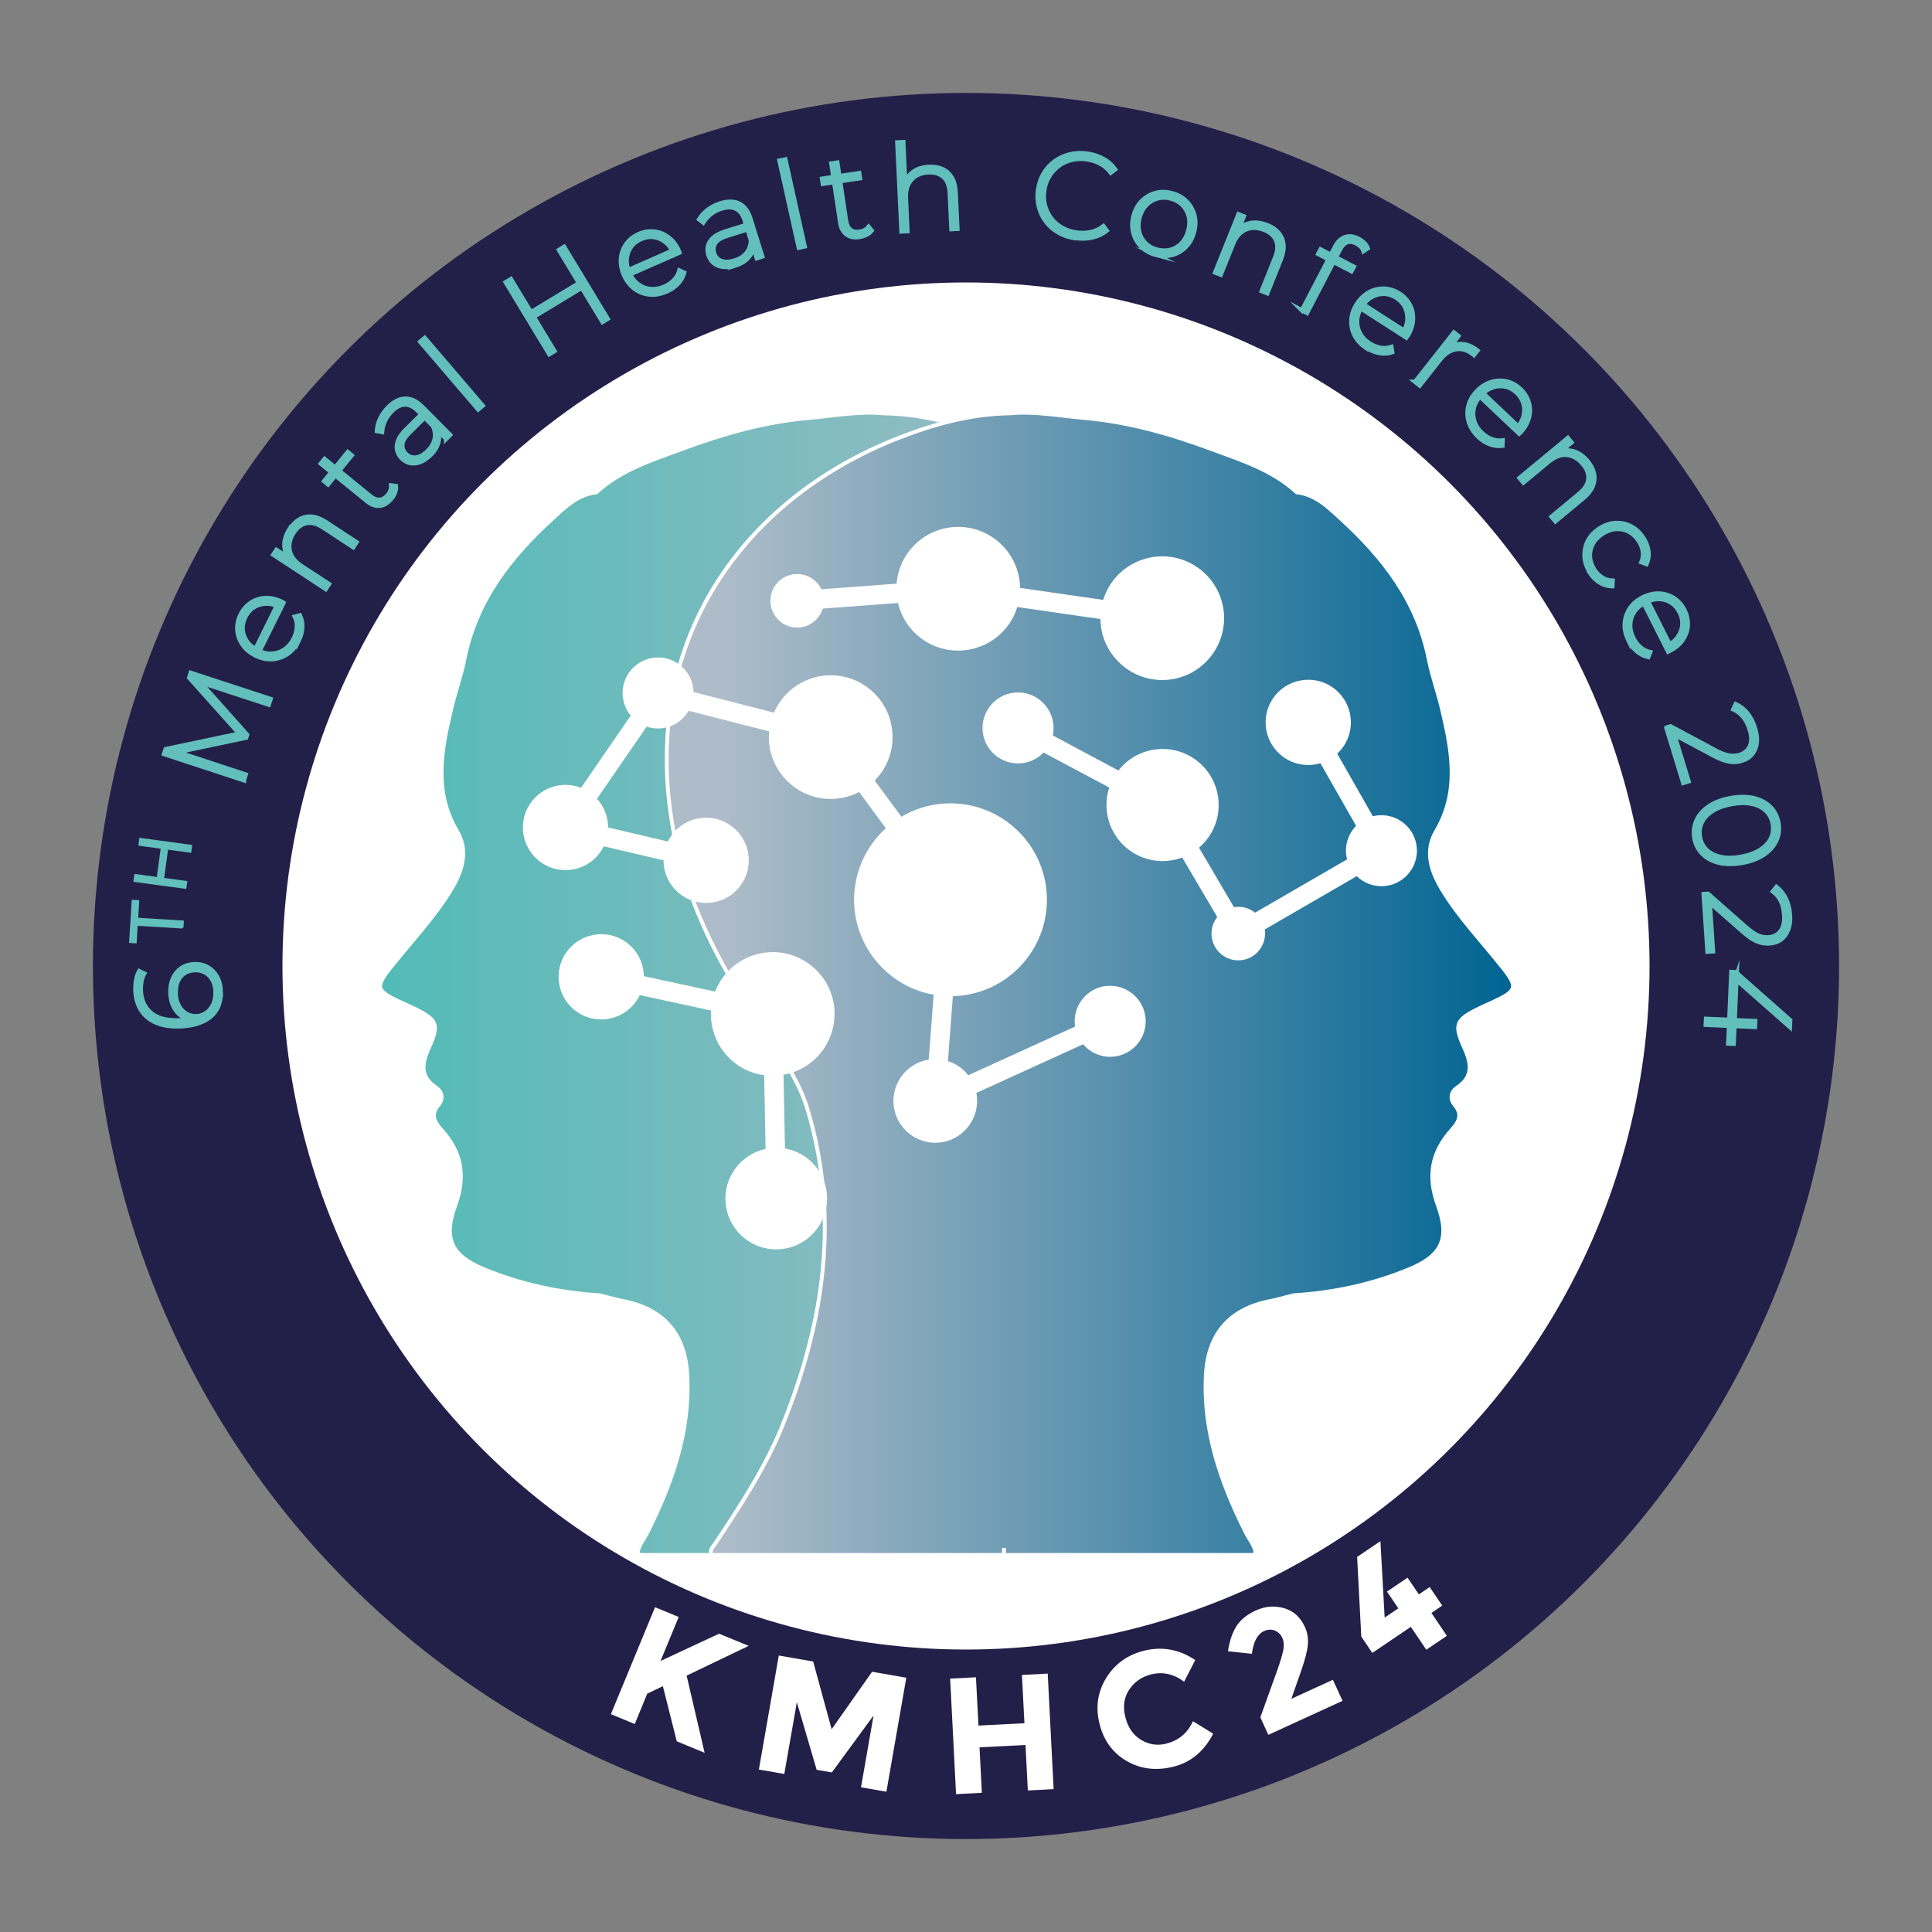
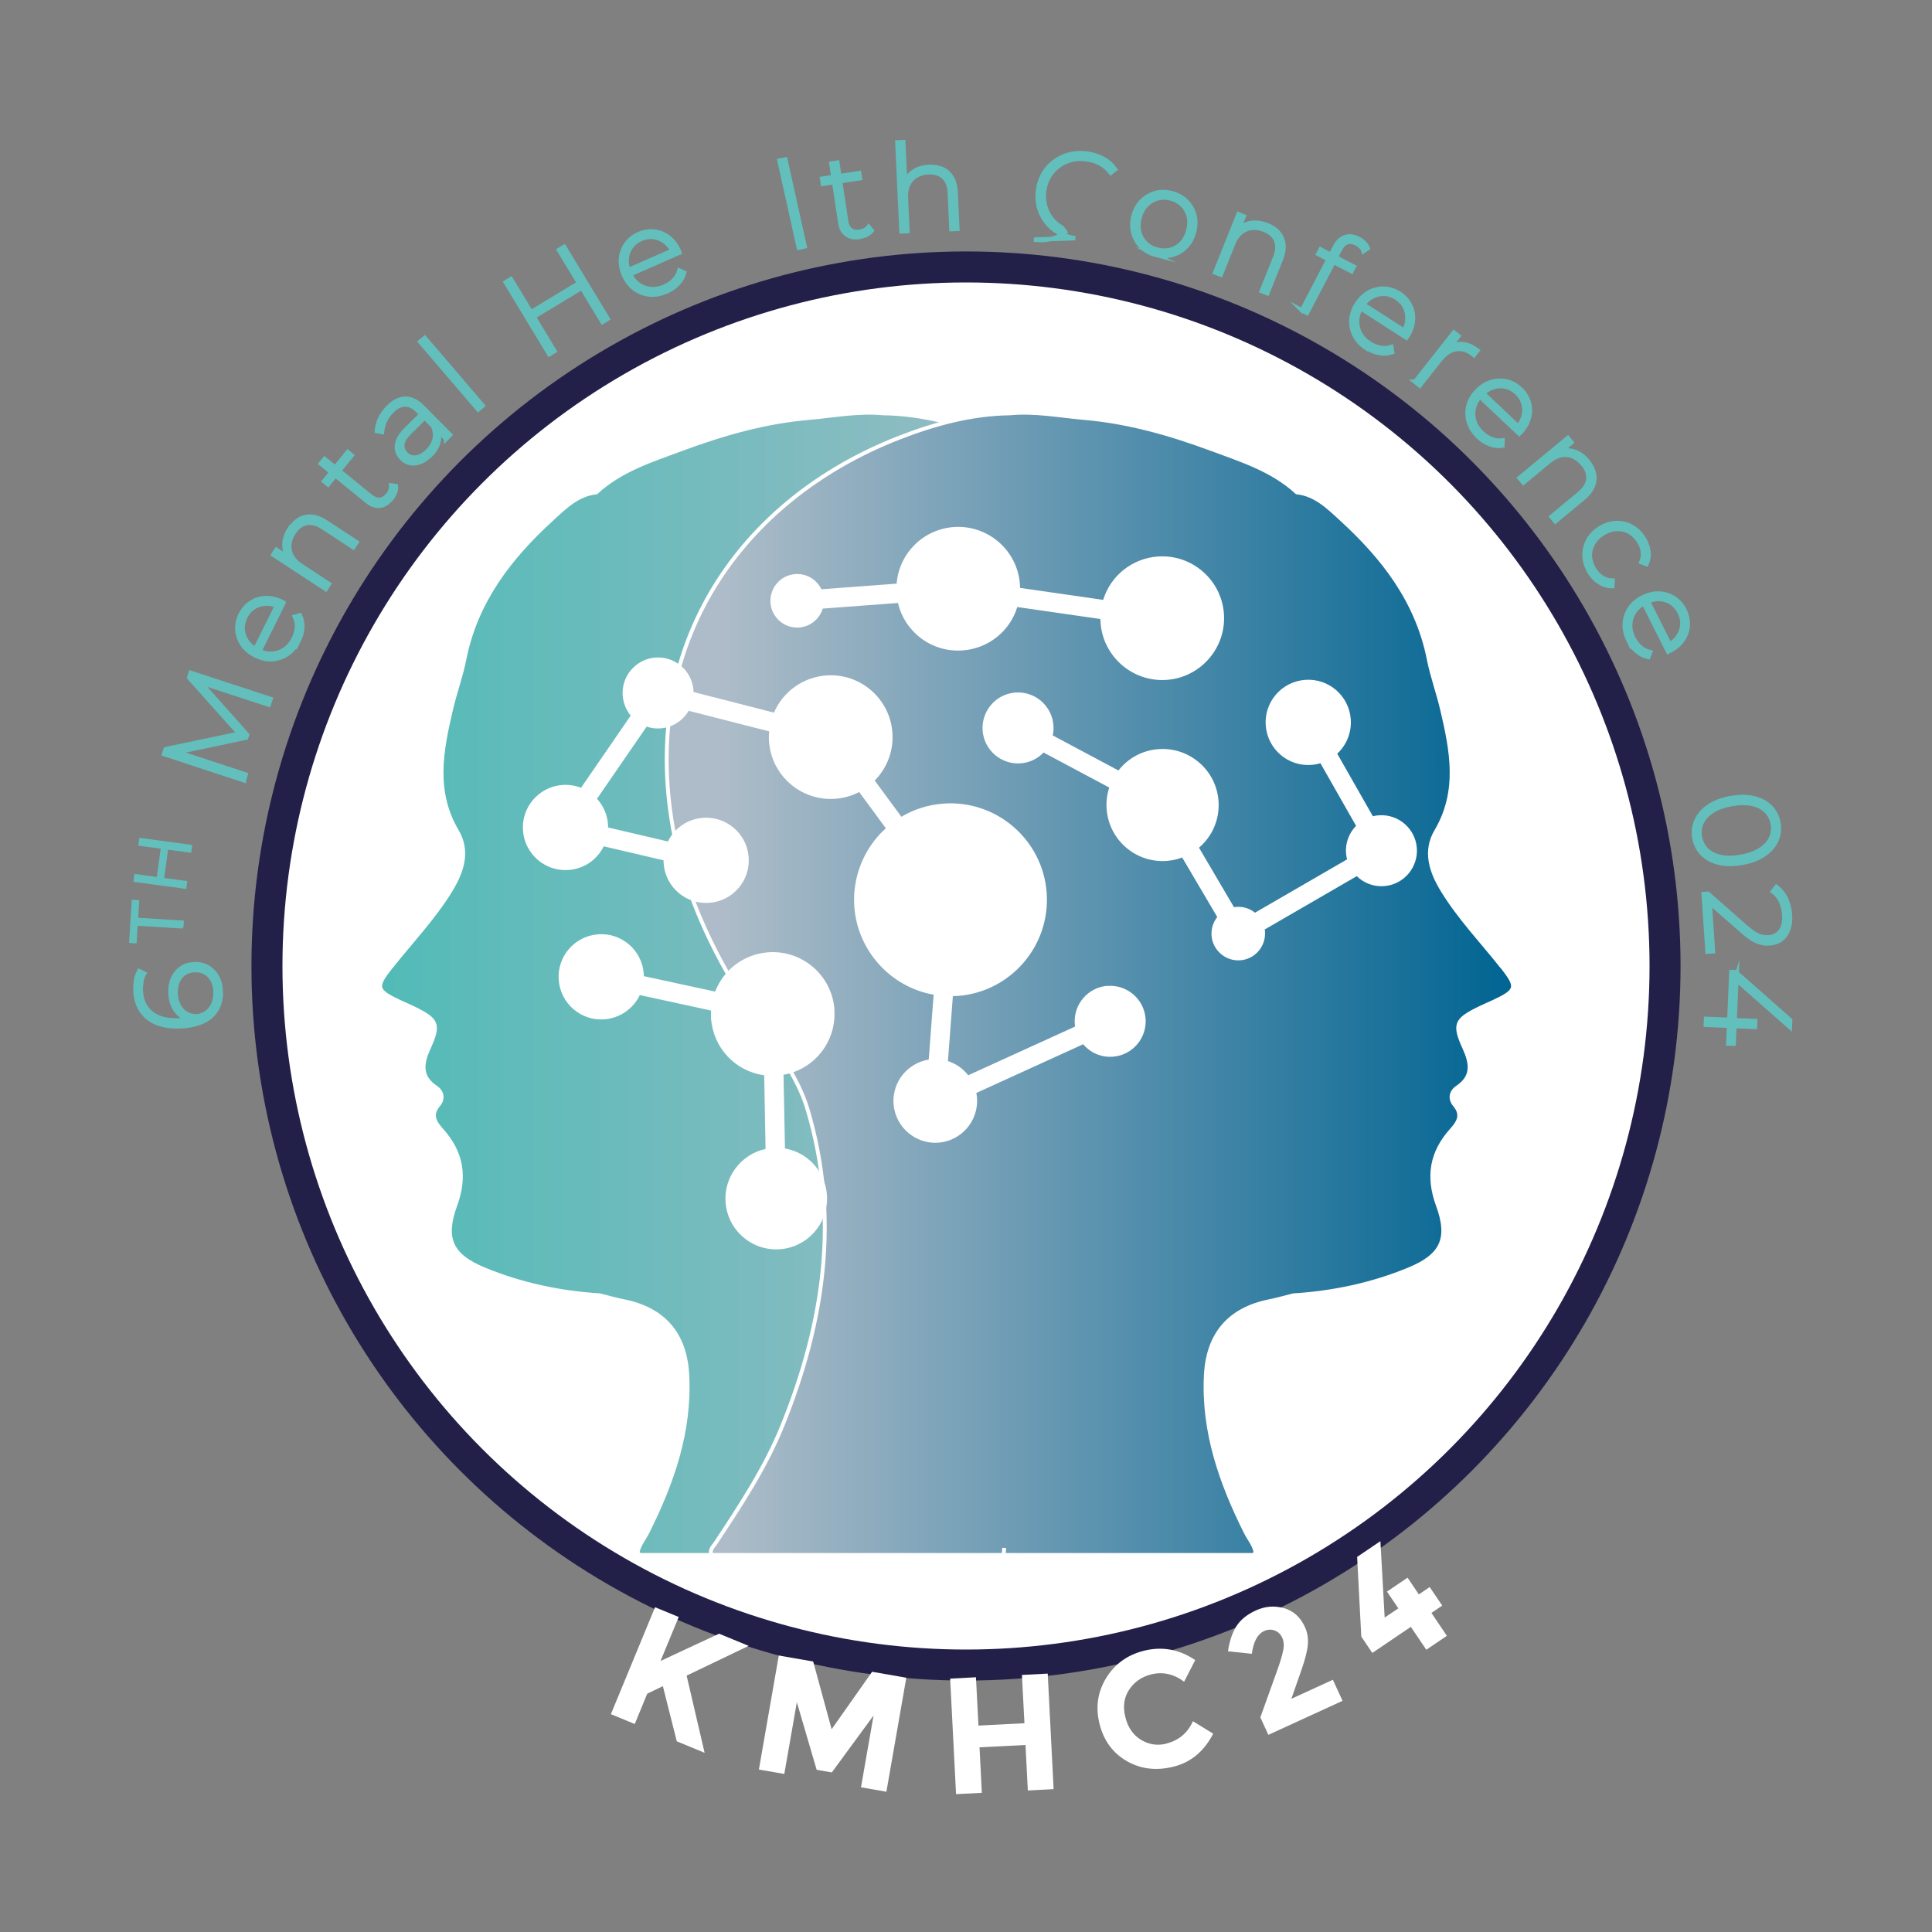
<svg xmlns="http://www.w3.org/2000/svg" viewBox="0 0 200 200">
  <rect x="0" y="0" width="200" height="200" fill="#808080" stroke="none" />
  <defs>
    <style>.cls-1{fill:url(#linear-gradient-2);mix-blend-mode:multiply;}.cls-2{fill:#62bfbc;stroke:#62bfbc;stroke-width:.45px;}.cls-2,.cls-3{stroke-miterlimit:10;}.cls-4{fill:url(#linear-gradient);}.cls-5{isolation:isolate;}.cls-6{fill:#fff;}.cls-3{fill:none;stroke:#fff;stroke-width:.4px;}.cls-7{mix-blend-mode:overlay;}.cls-8{fill:#222048;}</style>
    <linearGradient id="linear-gradient" x1="39.36" y1="101.85" x2="126.97" y2="101.85" gradientUnits="userSpaceOnUse">
      <stop offset="0" stop-color="#52bbb7" />
      <stop offset="1" stop-color="#adbcc8" />
    </linearGradient>
    <linearGradient id="linear-gradient-2" x1="69" y1="101.85" x2="156.61" y2="101.85" gradientUnits="userSpaceOnUse">
      <stop offset=".07" stop-color="#adbcc8" />
      <stop offset="1" stop-color="#006492" />
    </linearGradient>
  </defs>
  <g class="cls-5">
    <g id="Layer_1">
      <circle class="cls-8" cx="100" cy="100" r="73.97" />
-       <circle class="cls-8" cx="100" cy="100" r="90.38" />
      <circle class="cls-6" cx="100" cy="100" r="70.76" />
      <path class="cls-4" d="M40.55,100.01c2.05-2.58,4.34-4.98,6.08-7.81,1.2-1.95,1.92-4.07.67-6.17-2.43-4.13-1.61-8.32-.61-12.57.41-1.75,1.04-3.47,1.38-5.19,1.2-6.07,4.74-10.59,9.11-14.58,1.28-1.17,2.62-2.51,4.55-2.72,2.53-2.33,5.75-3.34,8.86-4.49,4.24-1.57,8.54-2.81,13.13-3.21,2.57-.22,5.11-.73,7.71-.48,4.05.05,7.92,1.13,11.62,2.58,16.17,6.37,26.64,21.16,23.29,40.23-1.3,7.39-4.58,13.89-8.71,20.04-1.98,2.94-4.23,5.79-5.25,9.21-3.35,11.23-1.69,22.14,2.62,32.77,1.76,4.33,4.34,8.24,6.92,12.14.22.34.64.64.41,1.21-10.07,0-20.15,0-30.23,0-.04-.24-.06-.48-.07-.73.01.24.03.48.07.73-8.6,0-17.19,0-25.79,0-.09,0-.19-.12-.32-.2.12-.82.68-1.43,1.03-2.14,2.56-5.12,4.43-10.42,4.13-16.27-.21-4.24-2.43-6.82-6.54-7.65-.85-.17-1.68-.41-2.52-.62-4.13-.26-8.15-1.11-11.97-2.69-3.4-1.4-4.26-3.17-2.99-6.63,1.09-2.98.66-5.47-1.41-7.78-.72-.8-1.2-1.58-.33-2.61.51-.61.42-1.34-.26-1.8-1.67-1.12-1.47-2.49-.75-4.08,1.12-2.47.91-2.92-1.56-4.13-.45-.22-.91-.41-1.36-.62-2.58-1.2-2.67-1.54-.92-3.74Z" />
      <path class="cls-3" d="M40.55,100.01c2.05-2.58,4.34-4.98,6.08-7.81,1.2-1.95,1.92-4.07.67-6.17-2.43-4.13-1.61-8.32-.61-12.57.41-1.75,1.04-3.47,1.38-5.19,1.2-6.07,4.74-10.59,9.11-14.58,1.28-1.17,2.62-2.51,4.55-2.72,2.53-2.33,5.75-3.34,8.86-4.49,4.24-1.57,8.54-2.81,13.13-3.21,2.57-.22,5.11-.73,7.71-.48,4.05.05,7.92,1.13,11.62,2.58,16.17,6.37,26.64,21.16,23.29,40.23-1.3,7.39-4.58,13.89-8.71,20.04-1.98,2.94-4.23,5.79-5.25,9.21-3.35,11.23-1.69,22.14,2.62,32.77,1.76,4.33,4.34,8.24,6.92,12.14.22.34.64.64.41,1.21-10.07,0-20.15,0-30.23,0-.04-.24-.06-.48-.07-.73.01.24.03.48.07.73-8.6,0-17.19,0-25.79,0-.09,0-.19-.12-.32-.2.12-.82.68-1.43,1.03-2.14,2.56-5.12,4.43-10.42,4.13-16.27-.21-4.24-2.43-6.82-6.54-7.65-.85-.17-1.68-.41-2.52-.62-4.13-.26-8.15-1.11-11.97-2.69-3.4-1.4-4.26-3.17-2.99-6.63,1.09-2.98.66-5.47-1.41-7.78-.72-.8-1.2-1.58-.33-2.61.51-.61.42-1.34-.26-1.8-1.67-1.12-1.47-2.49-.75-4.08,1.12-2.47.91-2.92-1.56-4.13-.45-.22-.91-.41-1.36-.62-2.58-1.2-2.67-1.54-.92-3.74Z" />
      <path class="cls-1" d="M155.43,100.01c-2.05-2.58-4.34-4.98-6.08-7.81-1.2-1.95-1.92-4.07-.67-6.17,2.43-4.13,1.61-8.32.61-12.57-.41-1.75-1.04-3.47-1.38-5.19-1.2-6.07-4.74-10.59-9.11-14.58-1.28-1.17-2.62-2.51-4.55-2.72-2.53-2.33-5.75-3.34-8.86-4.49-4.24-1.57-8.54-2.81-13.13-3.21-2.57-.22-5.11-.73-7.71-.48-4.05.05-7.92,1.13-11.62,2.58-16.17,6.37-26.64,21.16-23.29,40.23,1.3,7.39,4.58,13.89,8.71,20.04,1.98,2.94,4.23,5.79,5.25,9.21,3.35,11.23,1.69,22.14-2.62,32.77-1.76,4.33-4.34,8.24-6.92,12.14-.22.34-.64.64-.41,1.21h30.23c.04-.24.06-.48.07-.73-.01.24-.03.48-.07.73,8.6,0,17.19,0,25.79,0,.09,0,.19-.12.32-.2-.12-.82-.68-1.43-1.03-2.14-2.56-5.12-4.43-10.42-4.13-16.27.21-4.24,2.43-6.82,6.54-7.65.85-.17,1.68-.41,2.52-.62,4.13-.26,8.15-1.11,11.97-2.69,3.4-1.4,4.26-3.17,2.99-6.63-1.09-2.98-.66-5.47,1.41-7.78.72-.8,1.2-1.58.33-2.61-.51-.61-.42-1.34.26-1.8,1.67-1.12,1.47-2.49.75-4.08-1.12-2.47-.91-2.92,1.56-4.13.45-.22.91-.41,1.36-.62,2.58-1.2,2.67-1.54.92-3.74Z" />
      <path class="cls-3" d="M155.43,100.01c-2.05-2.58-4.34-4.98-6.08-7.81-1.2-1.95-1.92-4.07-.67-6.17,2.43-4.13,1.61-8.32.61-12.57-.41-1.75-1.04-3.47-1.38-5.19-1.2-6.07-4.74-10.59-9.11-14.58-1.28-1.17-2.62-2.51-4.55-2.72-2.53-2.33-5.75-3.34-8.86-4.49-4.24-1.57-8.54-2.81-13.13-3.21-2.57-.22-5.11-.73-7.71-.48-4.05.05-7.92,1.13-11.62,2.58-16.17,6.37-26.64,21.16-23.29,40.23,1.3,7.39,4.58,13.89,8.71,20.04,1.98,2.94,4.23,5.79,5.25,9.21,3.35,11.23,1.69,22.14-2.62,32.77-1.76,4.33-4.34,8.24-6.92,12.14-.22.34-.64.64-.41,1.21h30.23c.04-.24.06-.48.07-.73-.01.24-.03.48-.07.73,8.6,0,17.19,0,25.79,0,.09,0,.19-.12.32-.2-.12-.82-.68-1.43-1.03-2.14-2.56-5.12-4.43-10.42-4.13-16.27.21-4.24,2.43-6.82,6.54-7.65.85-.17,1.68-.41,2.52-.62,4.13-.26,8.15-1.11,11.97-2.69,3.4-1.4,4.26-3.17,2.99-6.63-1.09-2.98-.66-5.47,1.41-7.78.72-.8,1.2-1.58.33-2.61-.51-.61-.42-1.34.26-1.8,1.67-1.12,1.47-2.49.75-4.08-1.12-2.47-.91-2.92,1.56-4.13.45-.22.91-.41,1.36-.62,2.58-1.2,2.67-1.54.92-3.74Z" />
      <g class="cls-7">
        <path class="cls-6" d="M86.38,104.49c-.26-3.52-3.34-6.17-6.86-5.91-2.48.19-4.6,1.77-5.49,4.07l-7.38-1.6c0-.09,0-.18-.01-.26-.18-2.43-2.3-4.26-4.73-4.07-2.43.18-4.26,2.3-4.07,4.73.18,2.43,2.3,4.26,4.73,4.07,1.58-.12,2.99-1.09,3.66-2.51l7.38,1.6c-.02.28-.01.56,0,.84.23,3.04,2.52,5.46,5.5,5.86l.14,7.63c-2.54.54-4.34,2.91-4.14,5.53.22,2.89,2.74,5.07,5.64,4.85,2.89-.22,5.07-2.75,4.85-5.64-.18-2.42-1.98-4.38-4.34-4.79l-.15-7.63c3.22-.57,5.51-3.48,5.26-6.78Z" />
        <path class="cls-6" d="M126.7,63.52c.26,3.52-2.39,6.6-5.91,6.86-3.52.26-6.6-2.39-6.86-5.91,0-.13-.01-.26-.02-.39l-8.6-1.24c-.77,2.51-3,4.29-5.64,4.49-3.17.24-6-1.86-6.71-4.91l-7.79.58c-.33,1.08-1.29,1.87-2.44,1.96-1.52.11-2.86-1.03-2.97-2.56-.11-1.52,1.03-2.86,2.56-2.97,1.15-.09,2.22.55,2.71,1.57l7.79-.58c.25-3.13,2.73-5.62,5.9-5.86,3.52-.26,6.6,2.39,6.86,5.91,0,.13.01.26.02.39l8.6,1.24c.77-2.51,3-4.29,5.64-4.49,3.52-.26,6.6,2.39,6.86,5.91ZM142.72,84.4c-.2.01-.4.05-.6.1l-3.69-6.48c.98-.91,1.5-2.22,1.4-3.57-.18-2.43-2.3-4.26-4.73-4.07-2.43.18-4.26,2.3-4.07,4.73.18,2.43,2.3,4.26,4.73,4.07.32-.02.63-.08.93-.17l3.69,6.48c-.74.75-1.12,1.79-1.04,2.84.02.21.05.42.11.63l-9.53,5.52c-.61-.49-1.4-.7-2.18-.57l-3.62-6.16c1.41-1.2,2.16-2.99,2.02-4.85-.24-3.19-3.03-5.59-6.22-5.35-1.64.12-3.13.92-4.14,2.21l-6.8-3.63c.08-.35.1-.7.07-1.05-.15-2.02-1.92-3.54-3.94-3.39-2.02.15-3.54,1.92-3.39,3.94.15,2.02,1.92,3.54,3.94,3.39.91-.07,1.74-.46,2.37-1.12l6.8,3.63c-.24.72-.33,1.47-.27,2.24.24,3.19,3.03,5.59,6.22,5.35.55-.04,1.09-.16,1.6-.35l3.63,6.16c-.43.54-.64,1.23-.59,1.92.11,1.52,1.45,2.67,2.97,2.56,1.52-.11,2.67-1.45,2.56-2.97,0-.07-.01-.15-.03-.22l9.53-5.52c.75.73,1.77,1.11,2.83,1.03,2.02-.15,3.54-1.92,3.39-3.94-.15-2.02-1.92-3.54-3.94-3.39Z" />
        <path class="cls-6" d="M114.65,102.05c-2.02.15-3.54,1.92-3.39,3.94,0,.09.02.18.03.28l-11.06,5.04c-.54-.69-1.27-1.2-2.1-1.47l.51-6.72c.17,0,.34-.01.5-.02,5.49-.41,9.62-5.21,9.21-10.7-.41-5.49-5.21-9.62-10.7-9.21-1.53.11-3.03.58-4.34,1.36l-2.76-3.75c1.3-1.32,1.97-3.11,1.83-4.97-.26-3.52-3.34-6.17-6.86-5.91-2.38.18-4.46,1.67-5.4,3.85l-8.33-2.13c0-.06,0-.12,0-.18-.15-2.02-1.92-3.54-3.94-3.39-2.02.15-3.54,1.92-3.39,3.94.06.76.35,1.48.83,2.07l-5.14,7.47c-.62-.24-1.28-.34-1.94-.29-2.43.18-4.26,2.31-4.07,4.73.18,2.43,2.31,4.26,4.73,4.07,1.58-.12,2.94-1.05,3.63-2.45l6.19,1.45c0,.11,0,.22.01.33.18,2.43,2.3,4.26,4.73,4.07,2.43-.18,4.26-2.3,4.07-4.73-.18-2.43-2.3-4.25-4.73-4.07-1.58.12-2.94,1.05-3.63,2.45l-6.19-1.45c0-.11,0-.22-.01-.33-.07-.99-.48-1.92-1.14-2.64l5.14-7.47c.47.16.96.22,1.45.18,1.21-.09,2.29-.78,2.9-1.82l8.33,2.13c-.03.36-.04.72-.01,1.07.26,3.52,3.34,6.17,6.86,5.91.87-.07,1.7-.3,2.47-.7l2.76,3.75c-2.28,2.06-3.49,5.08-3.26,8.15.34,4.53,3.76,8.3,8.21,9.08l-.51,6.72c-2.2.35-3.81,2.34-3.64,4.6.18,2.38,2.26,4.17,4.64,4,2.38-.18,4.17-2.26,4-4.64-.01-.17-.04-.34-.07-.51l11.06-5.04c.76.9,1.89,1.38,3.07,1.29,2.02-.15,3.54-1.92,3.39-3.94-.15-2.02-1.92-3.54-3.94-3.39Z" />
      </g>
      <path class="cls-2" d="M22.85,102.62c.02.76-.13,1.41-.46,1.94-.33.53-.82.94-1.47,1.22-.65.28-1.42.44-2.33.47-.99.03-1.81-.11-2.48-.41-.67-.3-1.18-.74-1.53-1.31-.35-.57-.54-1.24-.56-2.01-.01-.37.01-.73.07-1.07.06-.34.16-.65.32-.92l.52.25c-.13.23-.23.49-.28.79-.05.3-.08.61-.07.94.03.98.37,1.75,1.02,2.32.65.57,1.61.83,2.88.8.19,0,.43-.03.73-.06s.58-.1.86-.19l-.06.23c-.48-.04-.9-.19-1.25-.45-.35-.26-.62-.59-.81-1-.19-.41-.29-.86-.31-1.36-.02-.58.07-1.09.27-1.53.2-.44.49-.79.87-1.05.38-.26.83-.39,1.36-.41.53-.02,1,.1,1.4.34.4.24.72.58.95,1,.23.43.35.92.37,1.48ZM22.31,102.66c-.01-.46-.11-.85-.29-1.19-.18-.33-.43-.59-.75-.78-.32-.19-.68-.27-1.1-.26-.62.02-1.11.24-1.47.67-.36.43-.53,1.01-.51,1.75.01.47.12.89.31,1.25.19.36.45.64.77.83.32.19.68.28,1.07.27.34-.01.66-.12.97-.32.31-.2.55-.49.74-.86.19-.37.27-.83.26-1.37Z" />
      <path class="cls-2" d="M18.77,95.89l-4.73-.29-.11,1.82-.33-.02.25-4.02.33.02-.11,1.82,4.73.29-.02.37Z" />
      <path class="cls-2" d="M19.14,91.4l-.05.37-5.03-.68.05-.37,5.03.68ZM14.57,87.35l.05-.37,5.03.68-.05.37-5.03-.68ZM17.21,87.67l-.47,3.45-.32-.04.47-3.45.32.04Z" />
      <path class="cls-2" d="M25.25,80.78l-8.27-2.72.17-.51,7.89-1.66-.09.27-5.37-6.01.16-.5,8.27,2.71-.19.59-7.36-2.41.05-.17,5.07,5.69-.1.3-7.46,1.58.06-.18,7.36,2.42-.19.59Z" />
      <path class="cls-2" d="M30.91,66.33c-.29.59-.67,1.04-1.15,1.37-.48.32-1,.5-1.57.54-.57.04-1.15-.09-1.72-.37-.58-.29-1.03-.66-1.35-1.12-.32-.46-.5-.97-.55-1.51-.04-.55.07-1.09.33-1.61.26-.53.62-.94,1.07-1.24.45-.3.96-.46,1.52-.48.56-.02,1.13.11,1.71.4.02.01.05.03.07.04.02.02.05.03.08.05l-2.55,5.14-.43-.22,2.4-4.84.1.33c-.45-.23-.9-.34-1.36-.32-.46.02-.87.14-1.24.38-.37.23-.66.57-.88,1.01-.21.43-.3.87-.27,1.31.04.44.19.84.45,1.22.26.37.63.67,1.09.9l.1.05c.48.24.95.34,1.42.31.47-.03.9-.18,1.29-.45.39-.27.7-.64.94-1.12.18-.37.29-.75.32-1.14.03-.39-.04-.76-.21-1.12l.53-.14c.19.41.27.84.24,1.3-.03.46-.16.92-.38,1.36Z" />
      <path class="cls-2" d="M30,54.75c.29-.44.63-.77,1.01-.99.39-.22.81-.31,1.27-.27.46.04.95.23,1.46.56l3.17,2.08-.34.52-3.13-2.05c-.61-.4-1.18-.55-1.7-.45-.52.1-.96.43-1.33.98-.28.42-.43.85-.46,1.27-.03.43.06.82.26,1.19.21.37.53.69.96.98l2.89,1.89-.34.52-5.43-3.56.33-.5,1.51.99-.21-.04c-.32-.45-.48-.94-.48-1.49,0-.54.19-1.09.55-1.65Z" />
      <path class="cls-2" d="M40.49,51.64c-.36.44-.76.68-1.19.72-.44.04-.87-.12-1.29-.46l-4.8-3.91.39-.48,4.76,3.87c.32.26.63.38.94.36.3-.02.58-.18.83-.48.26-.31.38-.65.36-1.01l.5.07c.02.23-.02.46-.11.69-.09.23-.22.44-.37.63ZM33.96,50.15l-.41-.34,2.45-3.01.41.34-2.45,3.01Z" />
      <path class="cls-2" d="M46.18,45.43l-1.04-1.05-.18-.14-1.72-1.73c-.43-.43-.87-.64-1.32-.63-.45,0-.91.23-1.35.68-.32.32-.56.66-.73,1.04-.17.38-.26.75-.29,1.12l-.54-.1c.03-.43.14-.87.35-1.3.21-.44.49-.83.85-1.18.57-.57,1.15-.86,1.75-.87.59-.01,1.17.26,1.74.83l2.9,2.92-.42.42ZM44.55,47.11c-.34.34-.69.58-1.05.72-.36.14-.7.17-1.03.11-.33-.07-.62-.23-.88-.49-.23-.24-.39-.5-.47-.8-.08-.3-.05-.63.08-1.01.13-.37.41-.77.84-1.19l1.7-1.68.34.34-1.69,1.67c-.48.47-.72.89-.74,1.26-.02.37.11.68.37.95.29.29.64.42,1.04.37.4-.05.8-.27,1.21-.67.39-.39.63-.8.72-1.24.09-.44.04-.9-.17-1.36l.42.18c.21.46.26.93.16,1.43-.1.49-.38.97-.84,1.42Z" />
      <path class="cls-2" d="M49.5,42.39l-6-7.01.47-.4,6,7.01-.47.4Z" />
      <path class="cls-2" d="M57.4,36.34l-.54.33-4.51-7.45.54-.33,4.51,7.45ZM60.29,29.75l-5.11,3.09-.29-.48,5.11-3.09.29.48ZM57.86,25.88l.54-.33,4.51,7.45-.54.33-4.51-7.45Z" />
      <path class="cls-2" d="M68.99,30.18c-.6.26-1.19.37-1.76.31-.57-.06-1.09-.25-1.55-.6-.46-.34-.82-.8-1.08-1.39-.26-.59-.37-1.17-.32-1.73.05-.56.23-1.06.55-1.51.32-.45.75-.79,1.29-1.03.54-.24,1.08-.32,1.62-.26.54.06,1.03.26,1.48.61.45.34.8.81,1.06,1.4,0,.02.02.05.03.08,0,.03.02.06.03.09l-5.25,2.31-.2-.44,4.94-2.17-.13.32c-.2-.47-.48-.84-.84-1.12-.36-.28-.76-.45-1.19-.51-.43-.06-.87.01-1.32.21-.44.19-.79.47-1.04.83-.25.36-.4.77-.43,1.22-.04.46.05.92.26,1.39l.05.1c.21.49.51.87.89,1.15.38.28.81.44,1.28.48.47.04.95-.04,1.44-.26.38-.17.7-.39.97-.67.27-.28.46-.61.56-.99l.5.23c-.12.43-.34.82-.66,1.15-.32.34-.71.6-1.16.8Z" />
-       <path class="cls-2" d="M78.34,26.73l-.44-1.41-.09-.21-.73-2.33c-.18-.58-.48-.97-.88-1.17-.41-.2-.91-.21-1.51-.02-.43.13-.8.33-1.12.59-.32.26-.58.55-.77.86l-.43-.33c.22-.37.53-.71.91-1,.39-.29.82-.51,1.29-.66.77-.24,1.42-.23,1.95.03.53.26.92.77,1.16,1.54l1.23,3.93-.57.18ZM76.13,27.48c-.46.14-.88.2-1.26.15-.38-.04-.7-.17-.97-.38-.26-.21-.45-.49-.56-.84-.1-.32-.12-.63-.05-.93.07-.3.24-.59.53-.86.29-.27.72-.49,1.29-.67l2.28-.71.15.46-2.27.71c-.64.2-1.05.46-1.24.78-.18.32-.22.65-.11,1.01.12.4.37.67.75.81.38.14.84.13,1.38-.04.52-.16.93-.42,1.21-.77.29-.35.44-.78.48-1.28l.29.35c-.02.5-.2.95-.51,1.34-.32.39-.78.68-1.4.88Z" />
      <path class="cls-2" d="M82.69,25.64l-2-9.01.61-.13,2,9.01-.61.13Z" />
      <path class="cls-2" d="M85.18,19.03l-.08-.53,3.84-.58.08.53-3.84.58ZM88.99,24.53c-.57.09-1.02,0-1.37-.27-.35-.27-.56-.67-.64-1.21l-.92-6.13.62-.09.91,6.06c.06.41.21.71.45.9.24.19.55.26.94.2.4-.06.72-.23.94-.51l.32.39c-.14.18-.32.33-.54.43-.22.11-.46.18-.7.22Z" />
      <path class="cls-2" d="M96.17,17.27c.53-.02,1,.06,1.4.24.4.18.72.48.96.88.24.4.37.9.4,1.51l.18,3.79-.62.03-.17-3.74c-.03-.73-.24-1.28-.63-1.64-.39-.36-.91-.53-1.57-.5-.51.02-.94.15-1.3.37-.36.22-.63.53-.81.91-.18.38-.25.83-.23,1.36l.16,3.45-.62.03-.43-9.22.62-.03.21,4.53-.12-.19c.17-.52.48-.94.93-1.26.44-.32.99-.49,1.66-.52Z" />
-       <path class="cls-2" d="M111.31,24.66c-.64-.09-1.22-.28-1.73-.58-.52-.29-.95-.67-1.29-1.12-.35-.45-.59-.96-.74-1.52-.15-.56-.18-1.16-.09-1.79.09-.63.28-1.2.58-1.7.3-.5.68-.92,1.14-1.25.46-.34.98-.58,1.55-.72.57-.14,1.18-.17,1.82-.08.61.09,1.16.26,1.66.54.5.27.91.64,1.23,1.09l-.45.35c-.32-.41-.69-.73-1.11-.95-.43-.22-.89-.37-1.39-.44-.55-.08-1.07-.06-1.57.07-.5.12-.95.33-1.34.63-.4.3-.73.66-.98,1.09-.26.43-.43.92-.5,1.46-.08.54-.05,1.06.08,1.54.13.49.34.93.64,1.32s.67.72,1.12.97c.45.26.94.42,1.49.5.5.07.99.06,1.46-.04.47-.1.92-.3,1.34-.62l.34.46c-.43.35-.93.59-1.49.71-.56.13-1.14.15-1.75.06Z" />
+       <path class="cls-2" d="M111.31,24.66c-.64-.09-1.22-.28-1.73-.58-.52-.29-.95-.67-1.29-1.12-.35-.45-.59-.96-.74-1.52-.15-.56-.18-1.16-.09-1.79.09-.63.28-1.2.58-1.7.3-.5.68-.92,1.14-1.25.46-.34.98-.58,1.55-.72.57-.14,1.18-.17,1.82-.08.61.09,1.16.26,1.66.54.5.27.91.64,1.23,1.09l-.45.35c-.32-.41-.69-.73-1.11-.95-.43-.22-.89-.37-1.39-.44-.55-.08-1.07-.06-1.57.07-.5.12-.95.33-1.34.63-.4.3-.73.66-.98,1.09-.26.43-.43.92-.5,1.46-.08.54-.05,1.06.08,1.54.13.49.34.93.64,1.32s.67.72,1.12.97l.34.46c-.43.35-.93.59-1.49.71-.56.13-1.14.15-1.75.06Z" />
      <path class="cls-2" d="M119.64,26.38c-.6-.16-1.1-.44-1.5-.84-.4-.4-.67-.87-.82-1.43-.15-.55-.14-1.14.02-1.76.17-.62.45-1.14.85-1.54.4-.4.88-.68,1.42-.83.54-.15,1.11-.14,1.71.02.6.16,1.1.44,1.5.84.4.4.67.87.82,1.42.15.55.13,1.14-.03,1.76-.16.62-.45,1.13-.85,1.54-.4.41-.87.69-1.42.83-.55.15-1.12.14-1.72-.02ZM119.78,25.84c.48.13.94.13,1.39.02.44-.12.83-.35,1.15-.69.32-.34.55-.77.69-1.3.14-.53.16-1.02.05-1.47-.11-.45-.33-.84-.65-1.17-.33-.32-.73-.55-1.21-.68-.48-.13-.94-.13-1.38-.01-.44.12-.82.35-1.15.69-.33.34-.56.77-.7,1.3-.14.52-.15,1.01-.04,1.47.11.46.33.85.65,1.17.32.32.72.55,1.2.67Z" />
      <path class="cls-2" d="M131.18,23.3c.49.2.88.46,1.17.8.29.34.46.73.51,1.2.05.46-.04.98-.26,1.54l-1.41,3.52-.58-.23,1.39-3.47c.27-.68.31-1.26.11-1.75-.2-.49-.61-.86-1.22-1.11-.47-.19-.92-.26-1.34-.2-.42.05-.8.22-1.12.49-.32.27-.58.65-.77,1.14l-1.29,3.21-.58-.23,2.42-6.03.55.22-.67,1.67v-.22c.37-.4.82-.66,1.36-.76.53-.1,1.11-.03,1.72.22Z" />
      <path class="cls-2" d="M134.77,32.13l3.46-6.64c.25-.48.59-.79,1.01-.94.43-.15.9-.09,1.41.18.21.11.41.25.58.42.17.17.29.35.36.55l-.44.3c-.05-.17-.14-.32-.27-.45-.13-.13-.28-.24-.46-.34-.35-.18-.67-.23-.96-.13-.29.1-.53.34-.73.72l-.51.97-.13.27-2.79,5.36-.55-.29ZM136.46,26.29l.25-.47,3.44,1.79-.25.47-3.44-1.79Z" />
      <path class="cls-2" d="M141.48,36.06c-.55-.35-.96-.79-1.23-1.29-.27-.51-.39-1.05-.36-1.62.03-.57.21-1.13.56-1.67.35-.54.77-.95,1.26-1.22.49-.27,1.02-.39,1.57-.38.55.02,1.07.19,1.57.5.5.32.87.72,1.11,1.2.25.48.35,1.01.31,1.57-.04.56-.23,1.11-.58,1.66-.01.02-.03.04-.05.06-.02.02-.04.05-.06.08l-4.82-3.1.26-.41,4.54,2.92-.34.06c.28-.42.44-.86.47-1.32.03-.46-.05-.88-.24-1.28s-.49-.72-.9-.99c-.4-.26-.83-.4-1.27-.41-.44-.01-.86.09-1.26.31-.4.22-.74.55-1.01.98l-.06.09c-.29.45-.44.91-.46,1.38-.02.47.08.92.3,1.33.23.42.56.77,1.01,1.05.35.22.72.37,1.1.44.38.07.76.04,1.14-.08l.08.54c-.43.14-.87.17-1.32.09-.46-.08-.89-.26-1.31-.52Z" />
      <path class="cls-2" d="M146.49,39.52l4.02-5.1.47.37-1.1,1.4.07-.19c.47-.3.96-.42,1.47-.38.51.05,1.02.27,1.53.67l-.38.48s-.04-.03-.05-.05c-.02-.02-.04-.04-.05-.05-.57-.45-1.15-.62-1.75-.52-.6.1-1.15.47-1.65,1.1l-2.1,2.66-.49-.39Z" />
      <path class="cls-2" d="M153.03,45.21c-.48-.45-.8-.95-.97-1.5-.17-.55-.19-1.1-.06-1.66.13-.56.42-1.07.86-1.53.44-.47.93-.79,1.47-.96.53-.17,1.07-.2,1.61-.08.54.12,1.02.38,1.45.79.43.4.72.87.87,1.39.15.52.16,1.05.01,1.6-.14.54-.44,1.05-.88,1.52-.02.02-.04.04-.06.05-.02.02-.05.04-.07.06l-4.17-3.94.33-.35,3.92,3.71h-.34c.35-.36.59-.76.71-1.21.12-.44.12-.88,0-1.3-.11-.42-.35-.8-.7-1.14-.35-.33-.74-.54-1.17-.64-.43-.09-.86-.07-1.3.08s-.83.4-1.18.78l-.08.08c-.36.39-.6.81-.71,1.27-.11.46-.09.92.05,1.37.14.45.41.86.8,1.22.3.28.63.5,1,.64.36.14.74.18,1.13.13l-.02.55c-.44.06-.88,0-1.32-.16-.43-.16-.83-.42-1.19-.76Z" />
      <path class="cls-2" d="M164.36,47.76c.34.41.55.83.65,1.26.09.43.05.86-.12,1.3-.18.43-.5.84-.96,1.23l-2.92,2.42-.4-.48,2.88-2.39c.56-.47.87-.96.93-1.49.06-.53-.12-1.05-.55-1.56-.32-.39-.68-.66-1.08-.82-.4-.16-.8-.19-1.21-.1s-.82.3-1.22.63l-2.66,2.2-.4-.48,5-4.14.38.46-1.39,1.15.1-.19c.52-.17,1.04-.18,1.56-.02.52.16.99.5,1.41,1.01Z" />
      <path class="cls-2" d="M164.59,59.26c-.34-.53-.53-1.08-.56-1.64s.08-1.11.34-1.62c.26-.51.66-.94,1.2-1.29.54-.35,1.1-.54,1.67-.57.57-.03,1.11.09,1.61.35.5.26.92.66,1.27,1.19.28.44.46.89.52,1.36.07.47,0,.92-.19,1.36l-.53-.2c.15-.38.2-.75.14-1.13s-.2-.74-.42-1.08c-.28-.42-.62-.74-1.03-.96-.41-.21-.85-.3-1.32-.27-.47.03-.93.2-1.39.49-.46.3-.8.65-1.02,1.07-.22.41-.32.85-.29,1.31.03.46.18.9.45,1.33.22.34.49.61.81.82.32.21.68.32,1.09.33l-.03.57c-.48,0-.92-.13-1.32-.38-.4-.25-.74-.59-1.03-1.03Z" />
      <path class="cls-2" d="M168.59,66.32c-.29-.59-.43-1.16-.4-1.74.03-.57.2-1.1.51-1.58.32-.48.76-.86,1.33-1.15.58-.29,1.15-.43,1.71-.41.56.02,1.07.18,1.54.47.46.3.83.71,1.09,1.23.26.53.38,1.06.35,1.6s-.21,1.04-.53,1.51c-.32.46-.77.84-1.35,1.13-.02.01-.05.02-.07.03-.03,0-.06.02-.09.04l-2.58-5.12.43-.22,2.43,4.82-.32-.12c.46-.22.81-.52,1.07-.9.26-.38.41-.78.44-1.22.04-.44-.06-.87-.28-1.31-.22-.43-.51-.76-.88-1-.37-.23-.79-.36-1.24-.37-.46-.01-.91.1-1.37.33l-.1.05c-.47.24-.84.56-1.1.95-.26.4-.4.83-.42,1.3-.02.47.09.95.33,1.42.19.37.43.68.72.94.3.26.64.42,1.02.51l-.2.51c-.44-.1-.83-.29-1.18-.59-.35-.3-.64-.67-.86-1.12Z" />
-       <path class="cls-2" d="M172.51,75.32l.43-.13,4.57,2.45c.43.23.8.39,1.1.48.3.09.57.13.8.13.23,0,.45-.04.66-.1.52-.16.88-.46,1.08-.91.2-.45.19-1.02-.02-1.71-.16-.52-.38-.96-.66-1.3-.28-.34-.62-.61-1.04-.8l.25-.54c.46.21.87.52,1.21.95.35.43.61.95.8,1.57.17.55.22,1.05.17,1.5-.06.46-.22.84-.48,1.16-.26.32-.62.55-1.07.68-.27.08-.54.13-.83.13-.28,0-.59-.05-.94-.16-.34-.11-.76-.29-1.23-.54l-4.3-2.3.18-.27,1.61,5.27-.55.17-1.75-5.72Z" />
      <path class="cls-2" d="M175.41,86.76c-.12-.65-.05-1.26.21-1.83.26-.57.68-1.06,1.28-1.46s1.34-.69,2.24-.85c.9-.16,1.7-.16,2.4,0,.7.17,1.27.47,1.72.91.44.44.72.99.84,1.64.12.66.05,1.27-.21,1.84-.26.57-.69,1.05-1.28,1.46-.6.4-1.34.69-2.24.85s-1.7.16-2.4,0c-.7-.17-1.27-.47-1.72-.91-.44-.44-.73-.99-.85-1.65ZM175.98,86.65c.1.55.34,1,.71,1.35.37.35.86.59,1.47.72.6.12,1.3.12,2.09-.03.8-.15,1.46-.39,1.97-.72.52-.33.89-.73,1.11-1.19.22-.46.28-.97.18-1.51-.1-.54-.33-.99-.71-1.34-.37-.36-.86-.6-1.46-.72-.6-.13-1.3-.12-2.1.03-.79.15-1.45.38-1.97.72-.52.33-.89.73-1.11,1.2-.22.47-.28.97-.18,1.51Z" />
      <path class="cls-2" d="M176.36,92.55l.45-.03,3.89,3.43c.37.32.69.56.96.72.27.16.52.26.75.31.23.05.45.06.66.05.55-.04.97-.25,1.26-.65.29-.39.42-.95.37-1.67-.04-.55-.15-1.02-.34-1.42-.19-.4-.47-.74-.83-1.01l.37-.47c.4.31.72.71.97,1.2.24.49.38,1.06.43,1.71.04.57-.02,1.07-.18,1.5-.16.43-.4.77-.73,1.02-.33.25-.73.39-1.2.42-.28.02-.56,0-.83-.06-.27-.06-.57-.18-.88-.36-.31-.18-.67-.45-1.08-.81l-3.67-3.22.23-.23.37,5.5-.57.04-.4-5.97Z" />
      <path class="cls-2" d="M176.61,105.47l2.41.1.56.04,2.12.09-.03.61-5.09-.22.03-.62ZM179.23,100.62l.46.02,5.63,4.97-.03.71-5.63-4.96.11-.34-.3,7.03-.56-.02.32-7.41Z" />
      <path class="cls-6" d="M67.79,166.37l2.47,1.02-1.88,4.55,6.06-2.82,3.06,1.26-6.42,3.08c.16.68.46,1.96.89,3.82.43,1.86.75,3.25.97,4.17l-2.88-1.19-1.44-5.71-1.62.78-1.29,3.14-2.47-1.02,4.57-11.07Z" />
      <path class="cls-6" d="M90.43,177.59l-4.32,5.89-1.57-.27-2.05-7-1.3,7.43-2.63-.46,2.06-11.8,3.56.62,1.91,7.01,4.19-5.95,3.54.62-2.06,11.8-2.63-.46,1.3-7.43Z" />
      <path class="cls-6" d="M105.79,173.39l2.67-.14.61,11.96-2.67.14-.24-4.71-4.76.24.24,4.71-2.67.14-.61-11.96,2.67-.14.26,5,4.76-.24-.26-5Z" />
      <path class="cls-6" d="M120.75,180.49c1.27-.32,2.19-1.09,2.74-2.31l2.1,1.29c-.94,1.82-2.3,2.96-4.09,3.41-1.79.45-3.4.26-4.85-.57-1.44-.83-2.39-2.11-2.82-3.83-.44-1.72-.21-3.31.67-4.76.89-1.45,2.18-2.39,3.89-2.83,1.9-.48,3.68-.16,5.34.96l-1.15,2.24c-1.08-.81-2.23-1.06-3.44-.75-.97.25-1.73.78-2.26,1.59-.53.81-.66,1.76-.38,2.84.27,1.08.82,1.86,1.64,2.35.82.49,1.69.61,2.62.38Z" />
      <path class="cls-6" d="M132.84,170.86c.1-.52.06-.95-.1-1.32-.17-.36-.42-.61-.78-.75-.35-.13-.71-.12-1.09.05-.69.31-1.11,1.1-1.28,2.36l-2.47-.26c.15-1.02.43-1.88.85-2.56.42-.68,1.1-1.24,2.04-1.67.94-.43,1.9-.51,2.89-.24.98.27,1.71.92,2.18,1.95.26.56.36,1.16.31,1.81-.05.64-.28,1.54-.68,2.69l-1.03,2.94,4.3-1.97,1,2.18-7.68,3.52-.83-1.81,1.7-4.73c.34-.95.57-1.68.66-2.2Z" />
      <path class="cls-6" d="M144.75,166.49l-1.17-1.73,2.13-1.44,1.17,1.73,1.12-.76,1.3,1.92-1.12.76,1.6,2.37-2.13,1.44-1.6-2.37-3.99,2.7-1.14-1.69-.43-8.25,2.41-1.63.44,7.91,1.41-.95Z" />
    </g>
  </g>
</svg>